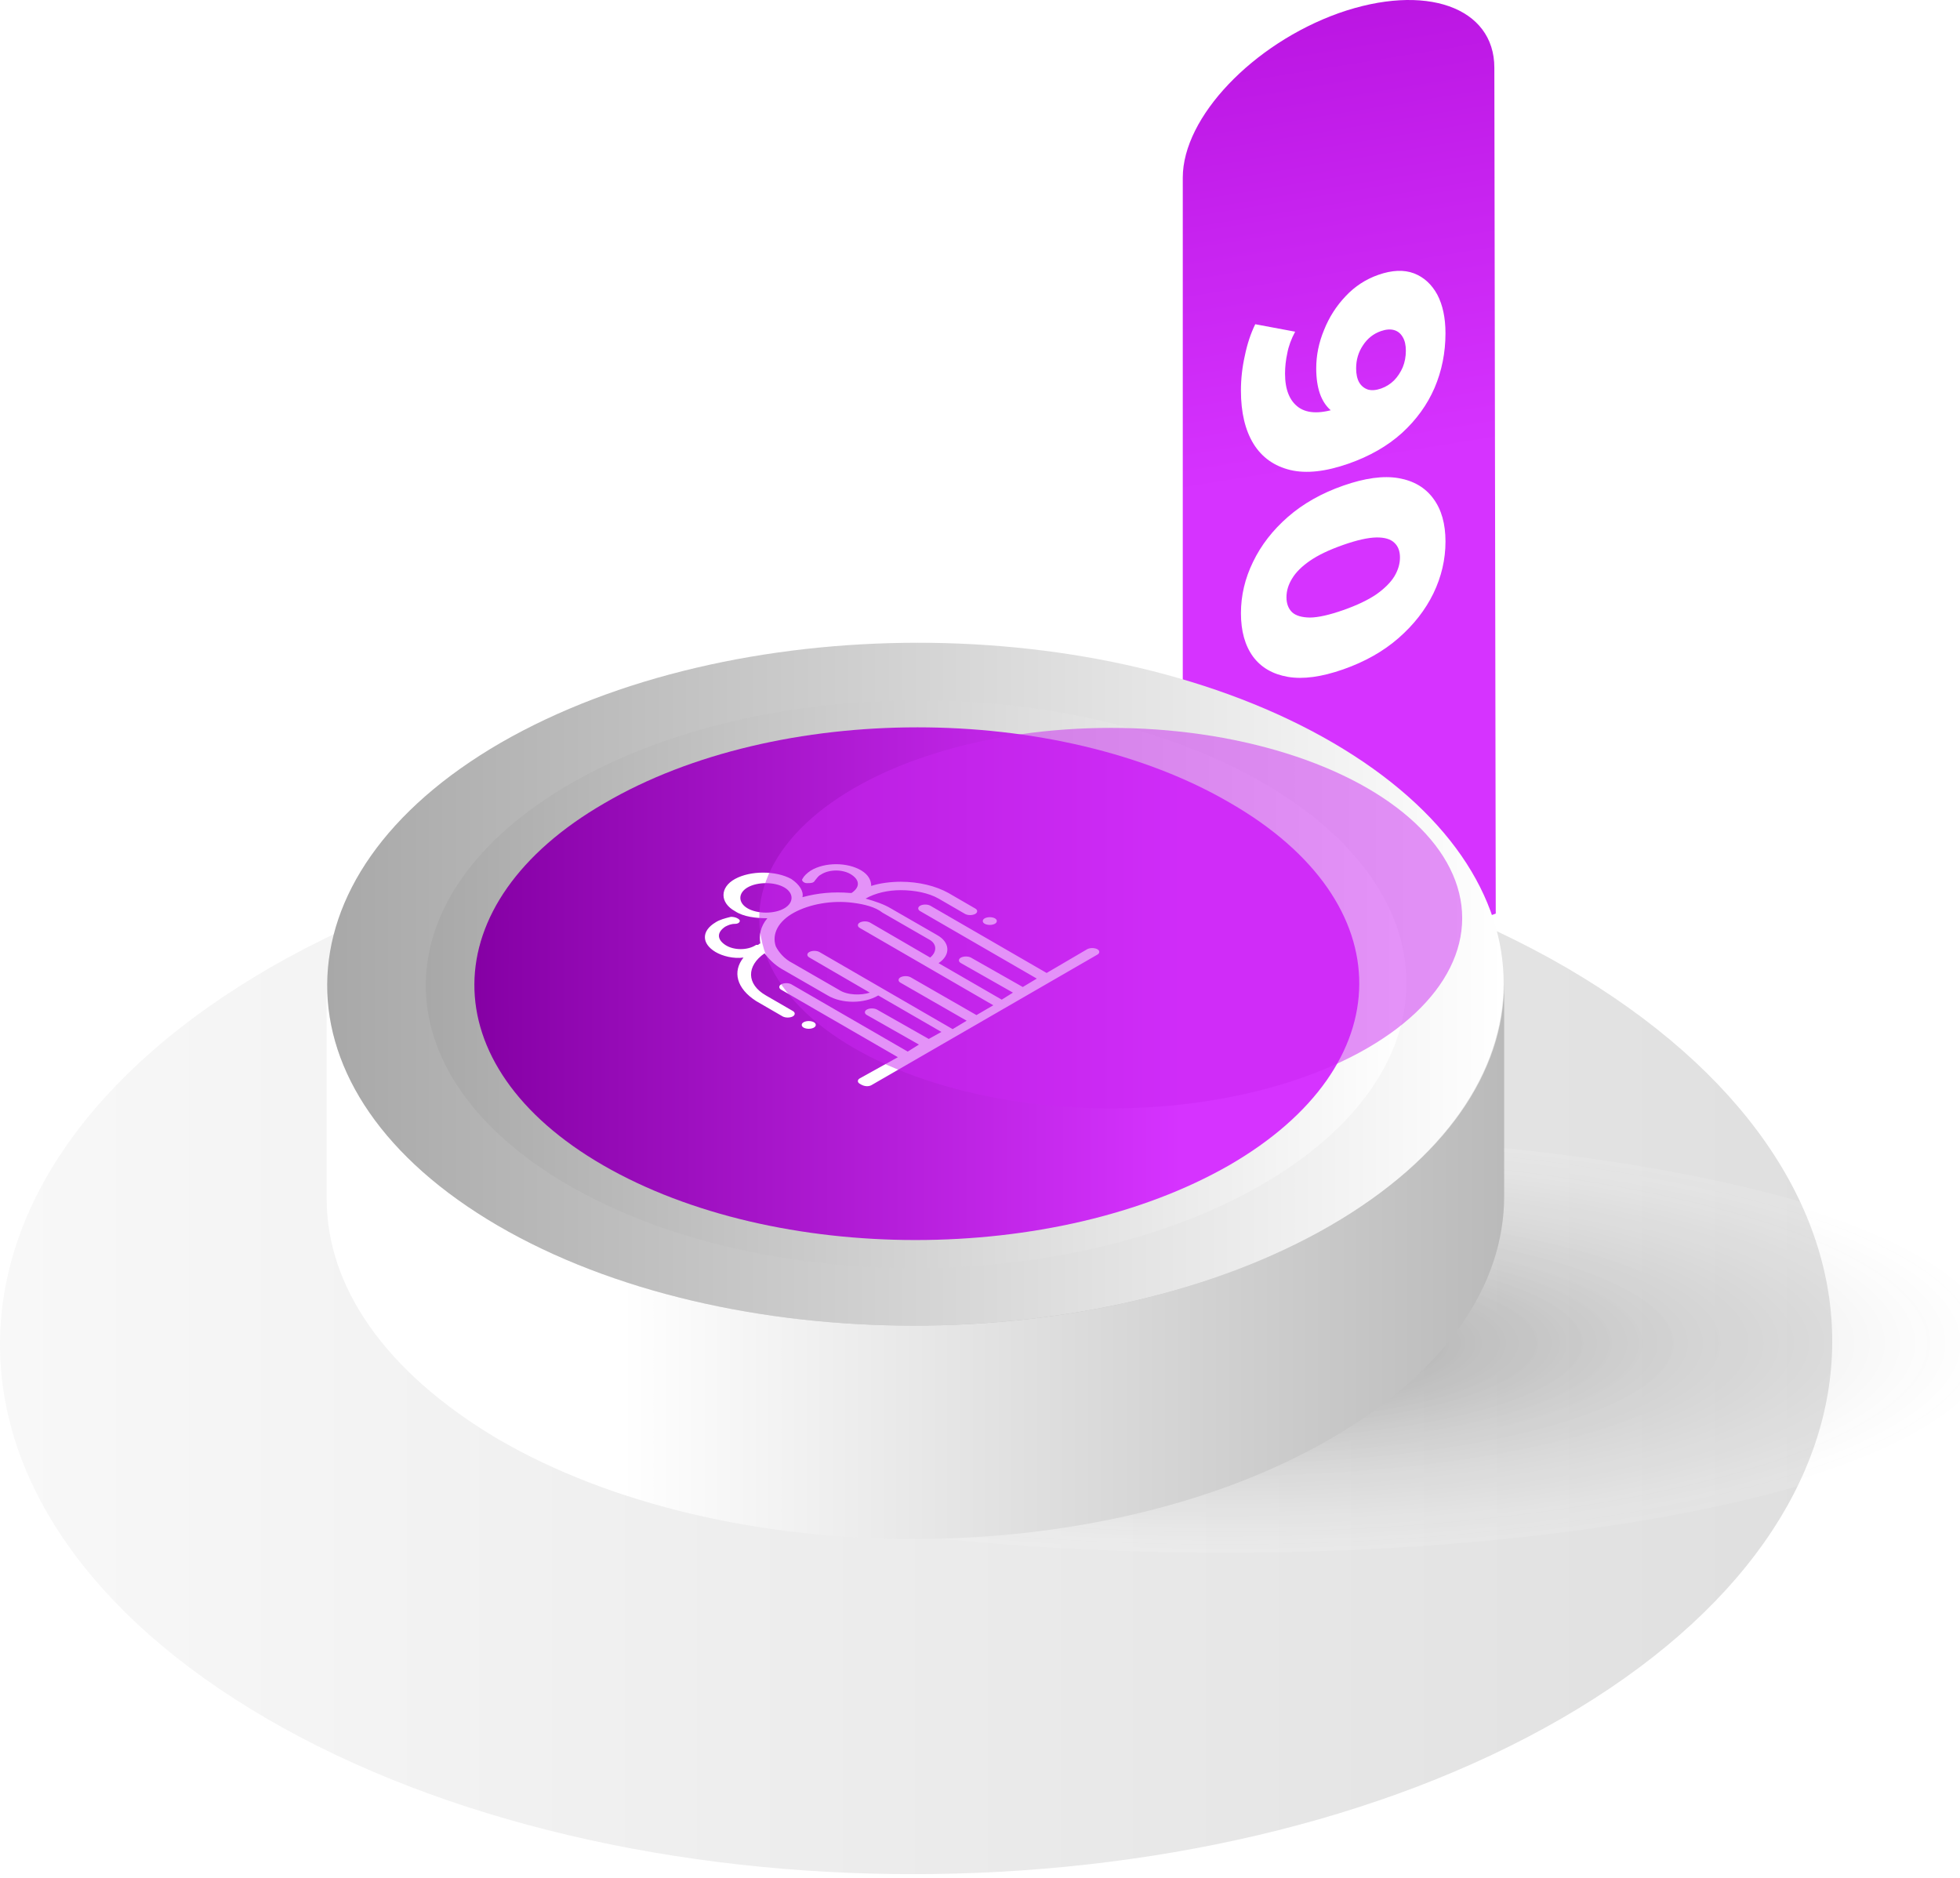
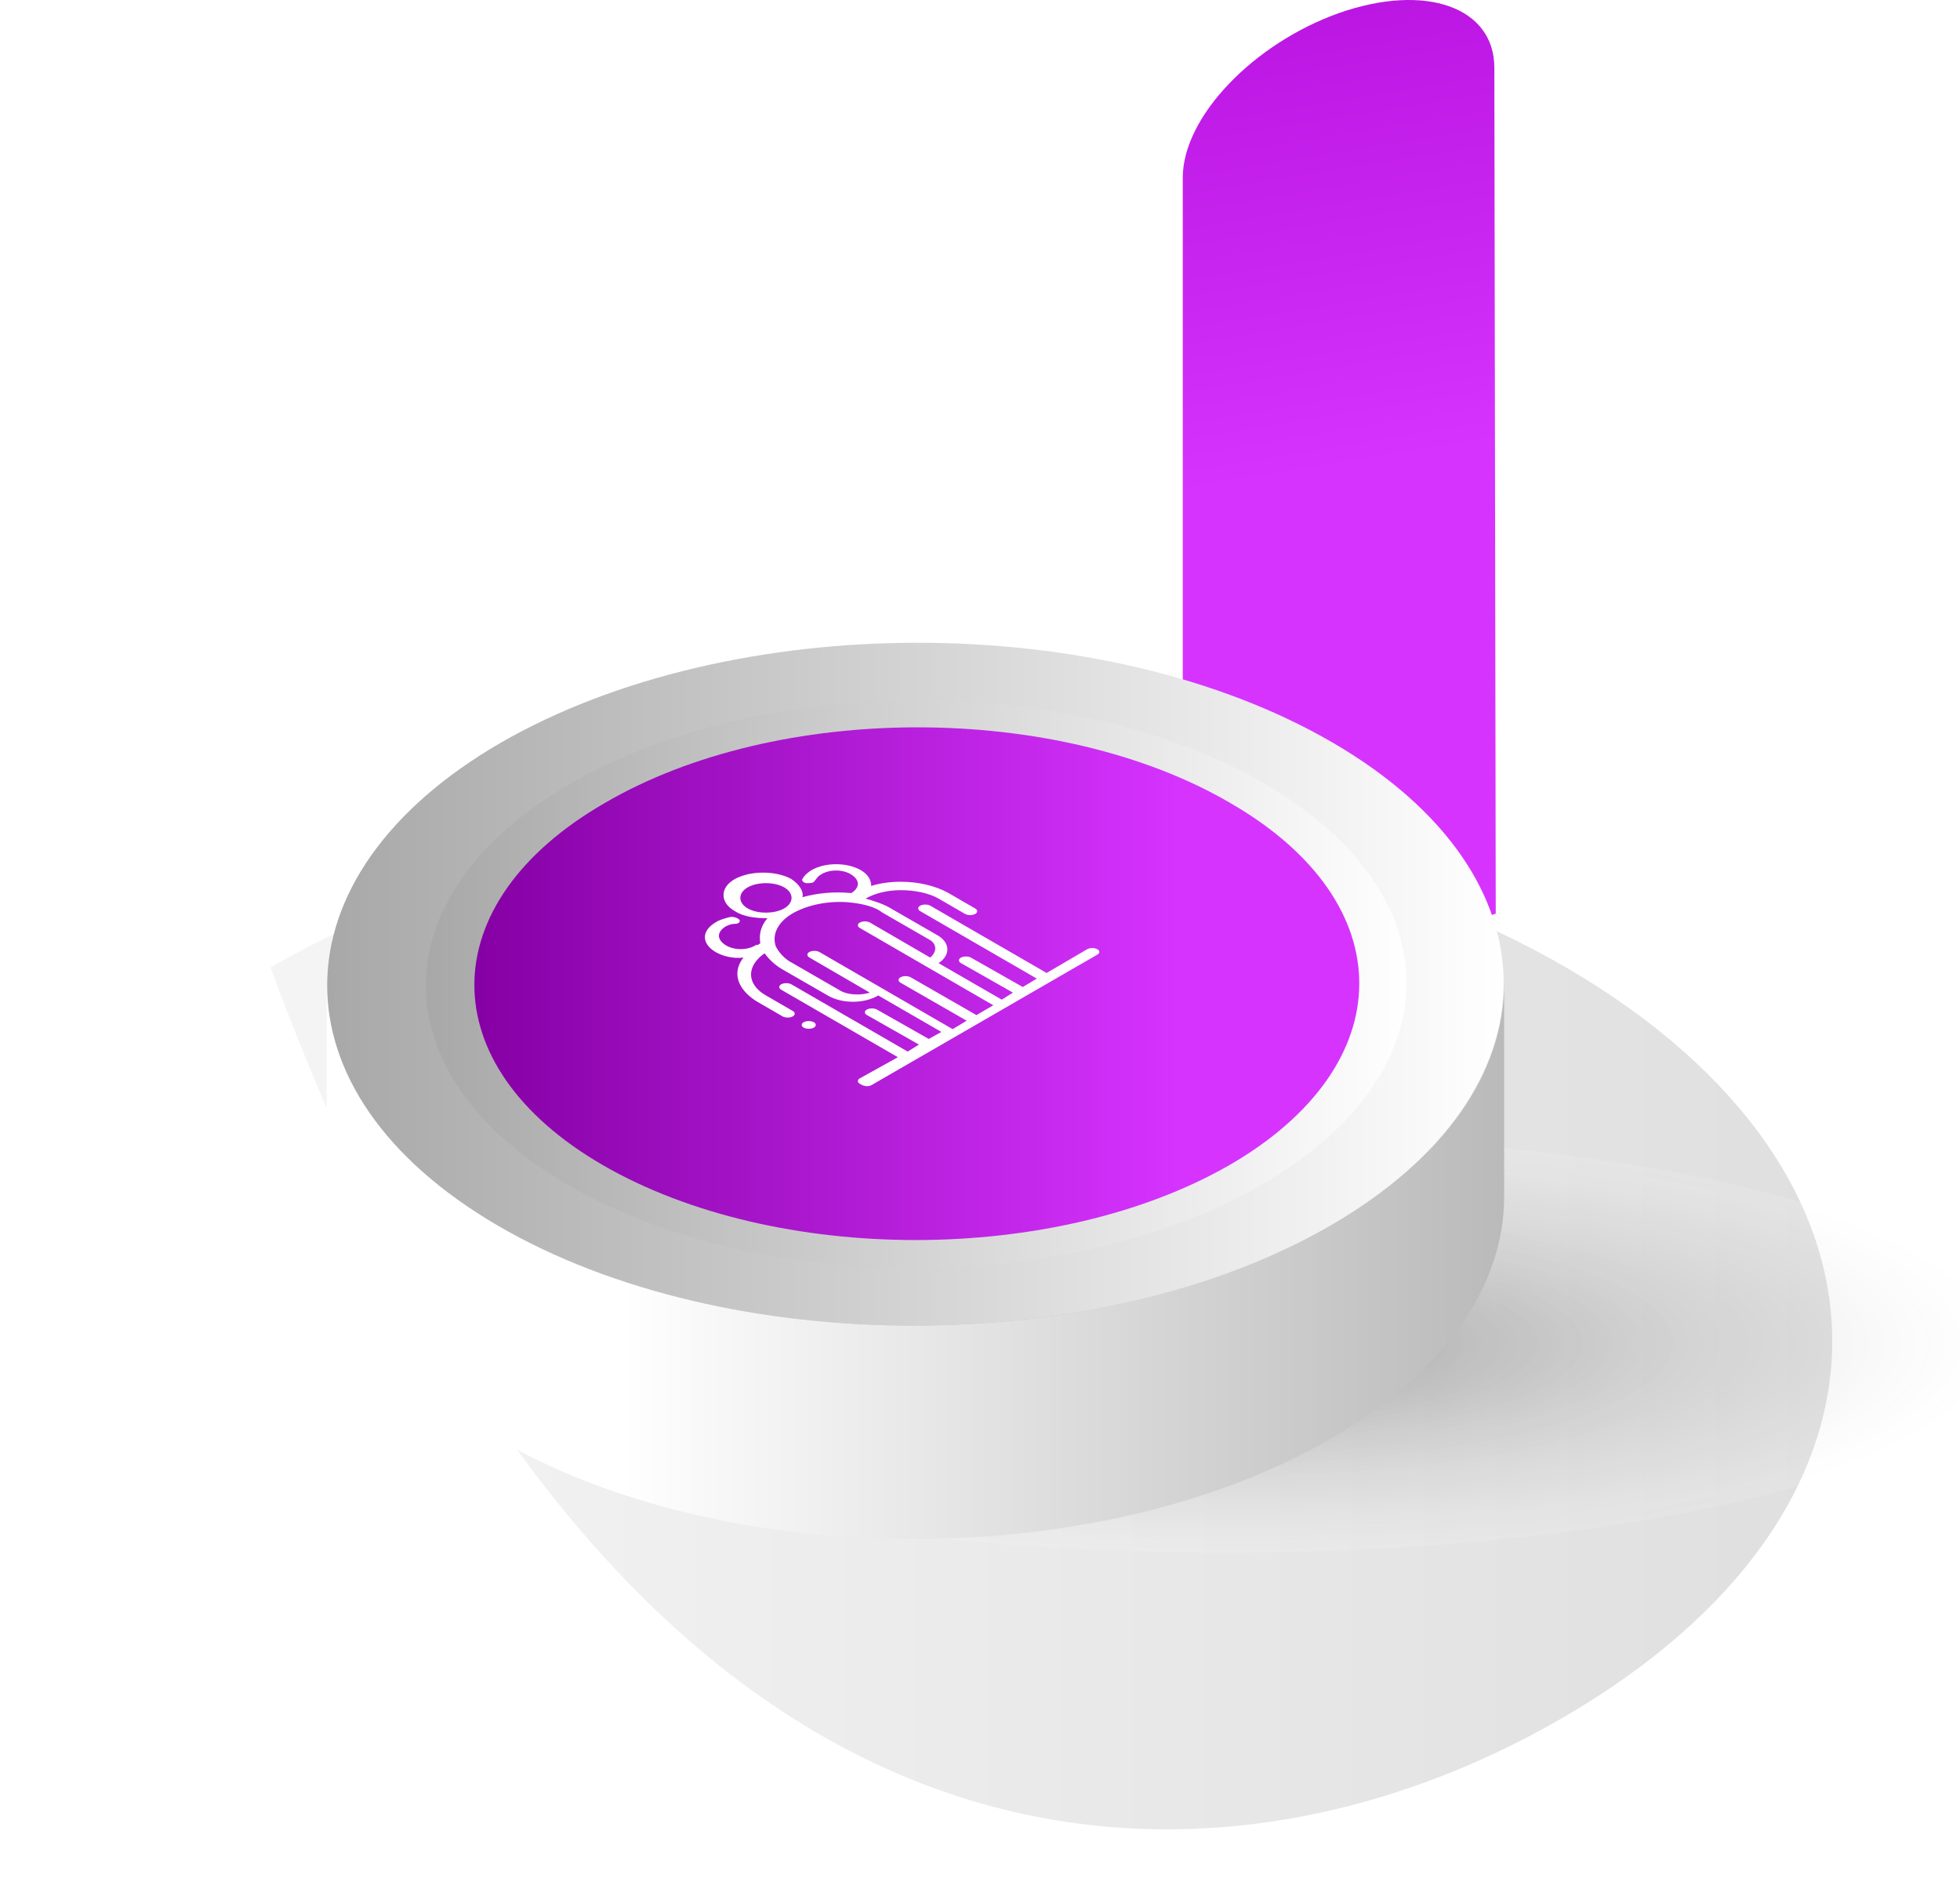
<svg xmlns="http://www.w3.org/2000/svg" width="237" height="227" viewBox="0 0 237 227" fill="none">
  <path d="M180.864 110.454L143.019 123.74V21.471C143.019 14.159 151.505 5.302 161.857 1.595C172.378 -2.113 180.694 0.874 180.694 8.186L180.864 110.454Z" fill="url(#paint0_linear_1562_30529)" />
-   <path d="M174.786 65.468C174.786 67.627 174.3 69.718 173.326 71.739C172.352 73.737 170.948 75.537 169.113 77.139C167.279 78.742 165.048 80.004 162.42 80.925C159.793 81.845 157.562 82.147 155.727 81.83C153.893 81.513 152.488 80.697 151.514 79.382C150.54 78.043 150.053 76.294 150.053 74.134C150.053 71.998 150.54 69.931 151.514 67.934C152.487 65.913 153.892 64.101 155.726 62.498C157.561 60.895 159.792 59.633 162.419 58.713C165.046 57.792 167.277 57.49 169.112 57.807C170.947 58.125 172.351 58.953 173.325 60.291C174.299 61.606 174.786 63.331 174.786 65.468ZM169.282 67.396C169.282 66.628 169.056 66.035 168.603 65.618C168.15 65.177 167.425 64.963 166.428 64.976C165.409 64.997 164.073 65.297 162.419 65.877C160.743 66.464 159.407 67.1 158.411 67.785C157.414 68.471 156.689 69.192 156.236 69.951C155.783 70.686 155.557 71.437 155.557 72.205C155.557 72.973 155.784 73.578 156.237 74.019C156.69 74.436 157.414 74.65 158.411 74.661C159.408 74.648 160.744 74.348 162.42 73.761C164.073 73.181 165.41 72.545 166.429 71.852C167.425 71.143 168.15 70.421 168.603 69.686C169.056 68.927 169.283 68.164 169.282 67.396ZM174.785 40.283C174.785 42.635 174.343 44.842 173.46 46.903C172.577 48.941 171.263 50.757 169.519 52.352C167.775 53.923 165.624 55.157 163.064 56.054C160.301 57.022 157.957 57.279 156.032 56.826C154.084 56.357 152.6 55.304 151.581 53.669C150.561 52.011 150.052 49.861 150.051 47.221C150.051 45.805 150.21 44.394 150.527 42.987C150.821 41.563 151.24 40.301 151.784 39.198L156.608 40.1C156.132 40.986 155.815 41.853 155.657 42.701C155.476 43.532 155.385 44.356 155.385 45.172C155.385 47.116 155.94 48.482 157.05 49.269C158.16 50.032 159.78 50.041 161.909 49.295C162.294 49.16 162.701 49.017 163.132 48.866C163.54 48.699 163.959 48.505 164.389 48.282L162.996 50.57C162.158 50.383 161.456 50.053 160.89 49.58C160.323 49.082 159.893 48.417 159.598 47.584C159.304 46.727 159.157 45.711 159.156 44.535C159.156 42.951 159.473 41.4 160.107 39.882C160.719 38.347 161.591 36.986 162.723 35.797C163.833 34.616 165.147 33.76 166.664 33.228C168.318 32.649 169.756 32.589 170.979 33.048C172.179 33.516 173.119 34.374 173.799 35.624C174.456 36.882 174.784 38.435 174.785 40.283ZM169.994 42.394C169.994 41.721 169.87 41.177 169.62 40.76C169.371 40.32 169.02 40.035 168.567 39.906C168.114 39.776 167.582 39.819 166.97 40.033C166.064 40.35 165.34 40.928 164.796 41.767C164.253 42.581 163.981 43.505 163.981 44.536C163.981 45.233 164.106 45.801 164.355 46.242C164.604 46.658 164.955 46.943 165.408 47.097C165.861 47.226 166.393 47.183 167.005 46.969C167.594 46.763 168.115 46.436 168.568 45.989C168.998 45.551 169.349 45.02 169.621 44.396C169.87 43.781 169.994 43.114 169.994 42.394Z" fill="white" />
-   <path opacity="0.43" d="M32.711 116.951C-10.733 142.067 -10.903 182.626 32.202 207.743C75.307 232.859 145.395 232.859 188.84 207.743C232.284 182.626 232.454 142.067 189.349 116.951C146.244 92.004 76.156 92.004 32.711 116.951Z" fill="url(#paint1_linear_1562_30529)" />
+   <path opacity="0.43" d="M32.711 116.951C75.307 232.859 145.395 232.859 188.84 207.743C232.284 182.626 232.454 142.067 189.349 116.951C146.244 92.004 76.156 92.004 32.711 116.951Z" fill="url(#paint1_linear_1562_30529)" />
  <path opacity="0.31" d="M148.111 187.719C95.812 187.719 53.416 176.399 53.416 162.433C53.416 148.468 95.812 137.147 148.111 137.147C200.41 137.147 242.806 148.468 242.806 162.433C242.806 176.399 200.41 187.719 148.111 187.719Z" fill="url(#paint2_radial_1562_30529)" />
  <path d="M39.5 119.157V144.953C39.5 155.474 46.458 165.826 60.204 173.972C87.866 190.094 133.007 190.094 160.839 173.972C174.924 165.826 181.882 155.305 181.882 144.613V118.818C181.882 129.51 174.924 140.031 160.839 148.177C133.007 164.299 87.866 164.299 60.204 148.177C46.458 140.031 39.67 129.679 39.5 119.157Z" fill="url(#paint3_linear_1562_30529)" />
  <path d="M60.543 89.799C32.712 105.921 32.542 132.055 60.204 148.177C87.865 164.299 133.007 164.299 160.839 148.177C188.67 132.055 188.84 105.921 161.178 89.799C133.516 73.677 88.544 73.677 60.543 89.799Z" fill="url(#paint4_linear_1562_30529)" />
  <path d="M69.028 94.72C45.778 108.126 45.609 129.848 68.688 143.255C91.768 156.662 129.273 156.662 152.523 143.255C175.772 129.848 175.942 108.126 152.862 94.72C129.782 81.313 92.277 81.313 69.028 94.72Z" fill="url(#paint5_linear_1562_30529)" />
  <path d="M73.101 97.097C52.228 109.146 52.058 128.831 72.932 140.881C93.805 152.93 127.576 152.93 148.62 140.881C169.494 128.831 169.663 109.146 148.79 97.097C127.916 84.878 93.975 84.878 73.101 97.097Z" fill="url(#paint6_linear_1562_30529)" />
-   <path d="M119.091 111.013C118.752 111.183 118.752 111.522 119.091 111.692C119.431 111.862 119.94 111.862 120.279 111.692C120.619 111.522 120.619 111.183 120.279 111.013C119.94 110.844 119.431 110.844 119.091 111.013Z" fill="white" />
  <path d="M98.387 123.571C98.048 123.401 97.539 123.401 97.199 123.571C96.86 123.741 96.86 124.08 97.199 124.25C97.539 124.42 98.048 124.42 98.387 124.25C98.727 124.08 98.727 123.741 98.387 123.571Z" fill="white" />
  <path d="M105.345 131.208L132.668 115.425C133.007 115.255 133.007 114.916 132.668 114.746C132.328 114.577 131.819 114.577 131.48 114.746L126.558 117.631L112.473 109.486C112.133 109.316 111.624 109.316 111.285 109.486C110.946 109.655 110.946 109.995 111.285 110.164L125.37 118.31L123.673 119.328L117.394 115.765C117.055 115.595 116.546 115.595 116.206 115.765C115.867 115.934 115.867 116.274 116.206 116.443L122.485 120.007L121.128 120.856L113.491 116.443C115.018 115.425 114.849 113.898 113.321 113.049L107.721 109.825C106.873 109.316 105.854 108.976 104.666 108.637C105.854 107.958 107.382 107.619 108.909 107.619C110.606 107.619 112.303 107.958 113.491 108.637L116.715 110.504C117.055 110.673 117.564 110.673 117.903 110.504C118.243 110.334 118.243 109.995 117.903 109.825L114.679 107.958C113.152 107.11 111.115 106.601 108.909 106.601C107.721 106.601 106.363 106.77 105.345 107.11C105.345 106.431 105.006 105.752 104.157 105.243C102.46 104.225 99.745 104.225 98.048 105.243C97.539 105.582 97.199 105.922 97.03 106.261C96.86 106.431 97.199 106.77 97.539 106.77C98.048 106.77 98.387 106.77 98.557 106.431C98.727 106.261 98.897 105.922 99.236 105.752C100.254 105.073 101.951 105.073 102.969 105.752C103.988 106.431 103.988 107.279 102.969 107.958C102.969 107.958 102.969 107.958 102.8 107.958C100.763 107.788 98.896 107.958 97.03 108.467C97.199 107.788 96.69 106.94 95.672 106.261C93.805 105.243 90.751 105.243 88.884 106.261C87.017 107.279 87.017 109.146 88.884 110.164C89.902 110.843 91.429 111.013 92.787 111.013C91.939 112.031 91.769 113.049 91.939 114.068C91.769 114.068 91.769 114.237 91.599 114.237C91.599 114.237 91.599 114.237 91.43 114.237C90.411 114.916 88.714 114.916 87.696 114.237C86.678 113.558 86.678 112.71 87.696 112.031C88.035 111.861 88.375 111.692 88.884 111.692C89.393 111.692 89.563 111.352 89.393 111.183C89.223 111.013 88.884 110.843 88.375 110.843C87.696 111.013 87.017 111.183 86.508 111.522C84.811 112.54 84.811 114.068 86.508 115.086C87.357 115.595 88.714 115.934 89.902 115.765C88.544 117.462 89.054 119.498 91.43 121.025L94.654 122.892C94.993 123.062 95.502 123.062 95.842 122.892C96.181 122.722 96.181 122.383 95.842 122.213L92.617 120.347C90.242 118.989 90.242 116.783 92.448 115.255C92.957 115.934 93.636 116.613 94.484 117.122L100.084 120.347C101.781 121.365 104.497 121.365 106.194 120.347L113.83 124.759L112.303 125.607L106.024 122.044C105.685 121.874 105.176 121.874 104.836 122.044C104.497 122.213 104.497 122.553 104.836 122.722L111.115 126.286L109.758 127.135L95.672 118.989C95.333 118.819 94.823 118.819 94.484 118.989C94.145 119.159 94.145 119.498 94.484 119.668L108.57 127.814L103.988 130.359C103.648 130.529 103.648 130.868 103.988 131.038C104.497 131.377 105.006 131.377 105.345 131.208ZM90.411 109.825C89.223 109.146 89.223 107.958 90.411 107.279C91.599 106.601 93.636 106.601 94.823 107.279C96.011 107.958 96.011 109.146 94.823 109.825C93.636 110.504 91.599 110.504 90.411 109.825ZM101.442 119.668L95.842 116.443C94.824 115.934 94.145 115.086 93.805 114.407C93.296 112.88 94.145 111.352 96.011 110.334C97.878 109.316 100.593 108.807 103.139 109.146C104.497 109.316 105.854 109.655 106.703 110.334L112.303 113.558C113.321 114.068 113.321 115.086 112.473 115.765L105.176 111.522C104.836 111.352 104.327 111.352 103.988 111.522C103.648 111.692 103.648 112.031 103.988 112.201L120.11 121.535L118.073 122.722L110.097 118.14C109.758 117.971 109.248 117.971 108.909 118.14C108.57 118.31 108.57 118.65 108.909 118.819L116.885 123.401L115.188 124.42L99.066 115.086C98.727 114.916 98.218 114.916 97.878 115.086C97.539 115.255 97.539 115.595 97.878 115.765L105.176 120.007C104.157 120.347 102.46 120.347 101.442 119.668Z" fill="white" />
  <g filter="url(#filter0_f_1562_30529)">
-     <ellipse cx="42.5" cy="23" rx="42.5" ry="23" transform="matrix(-1 0 0 1 176.806 88.001)" fill="#CB27F3" fill-opacity="0.5" />
-   </g>
+     </g>
  <defs>
    <filter id="filter0_f_1562_30529" x="23.806" y="20" width="221" height="182" filterUnits="userSpaceOnUse" color-interpolation-filters="sRGB">
      <feFlood flood-opacity="0" result="BackgroundImageFix" />
      <feBlend mode="normal" in="SourceGraphic" in2="BackgroundImageFix" result="shape" />
      <feGaussianBlur stdDeviation="34" result="effect1_foregroundBlur_1562_30529" />
    </filter>
    <linearGradient id="paint0_linear_1562_30529" x1="184.88" y1="116.862" x2="159.303" y2="-40.435" gradientUnits="userSpaceOnUse">
      <stop offset="0.395" stop-color="#D633FF" />
      <stop offset="1" stop-color="#A700CD" />
    </linearGradient>
    <linearGradient id="paint1_linear_1562_30529" x1="-57.578" y1="162.393" x2="271.076" y2="162.393" gradientUnits="userSpaceOnUse">
      <stop stop-color="white" />
      <stop offset="1" stop-color="#A8A8A8" />
    </linearGradient>
    <radialGradient id="paint2_radial_1562_30529" cx="0" cy="0" r="1" gradientUnits="userSpaceOnUse" gradientTransform="translate(148.145 162.395) rotate(90) scale(25.268 94.652)">
      <stop />
      <stop offset="1" stop-color="white" stop-opacity="0.35" />
    </radialGradient>
    <linearGradient id="paint3_linear_1562_30529" x1="39.411" y1="152.34" x2="209.592" y2="152.34" gradientUnits="userSpaceOnUse">
      <stop offset="0.21" stop-color="white" />
      <stop offset="1" stop-color="#A8A8A8" />
    </linearGradient>
    <linearGradient id="paint4_linear_1562_30529" x1="181.924" y1="118.916" x2="39.577" y2="118.916" gradientUnits="userSpaceOnUse">
      <stop stop-color="white" />
      <stop offset="1" stop-color="#A8A8A8" />
    </linearGradient>
    <linearGradient id="paint5_linear_1562_30529" x1="170.023" y1="118.915" x2="51.478" y2="118.915" gradientUnits="userSpaceOnUse">
      <stop stop-color="white" />
      <stop offset="1" stop-color="#A8A8A8" />
    </linearGradient>
    <linearGradient id="paint6_linear_1562_30529" x1="164.22" y1="118.916" x2="57.282" y2="118.916" gradientUnits="userSpaceOnUse">
      <stop offset="0.2" stop-color="#D633FF" />
      <stop offset="1" stop-color="#8500A4" />
    </linearGradient>
  </defs>
</svg>